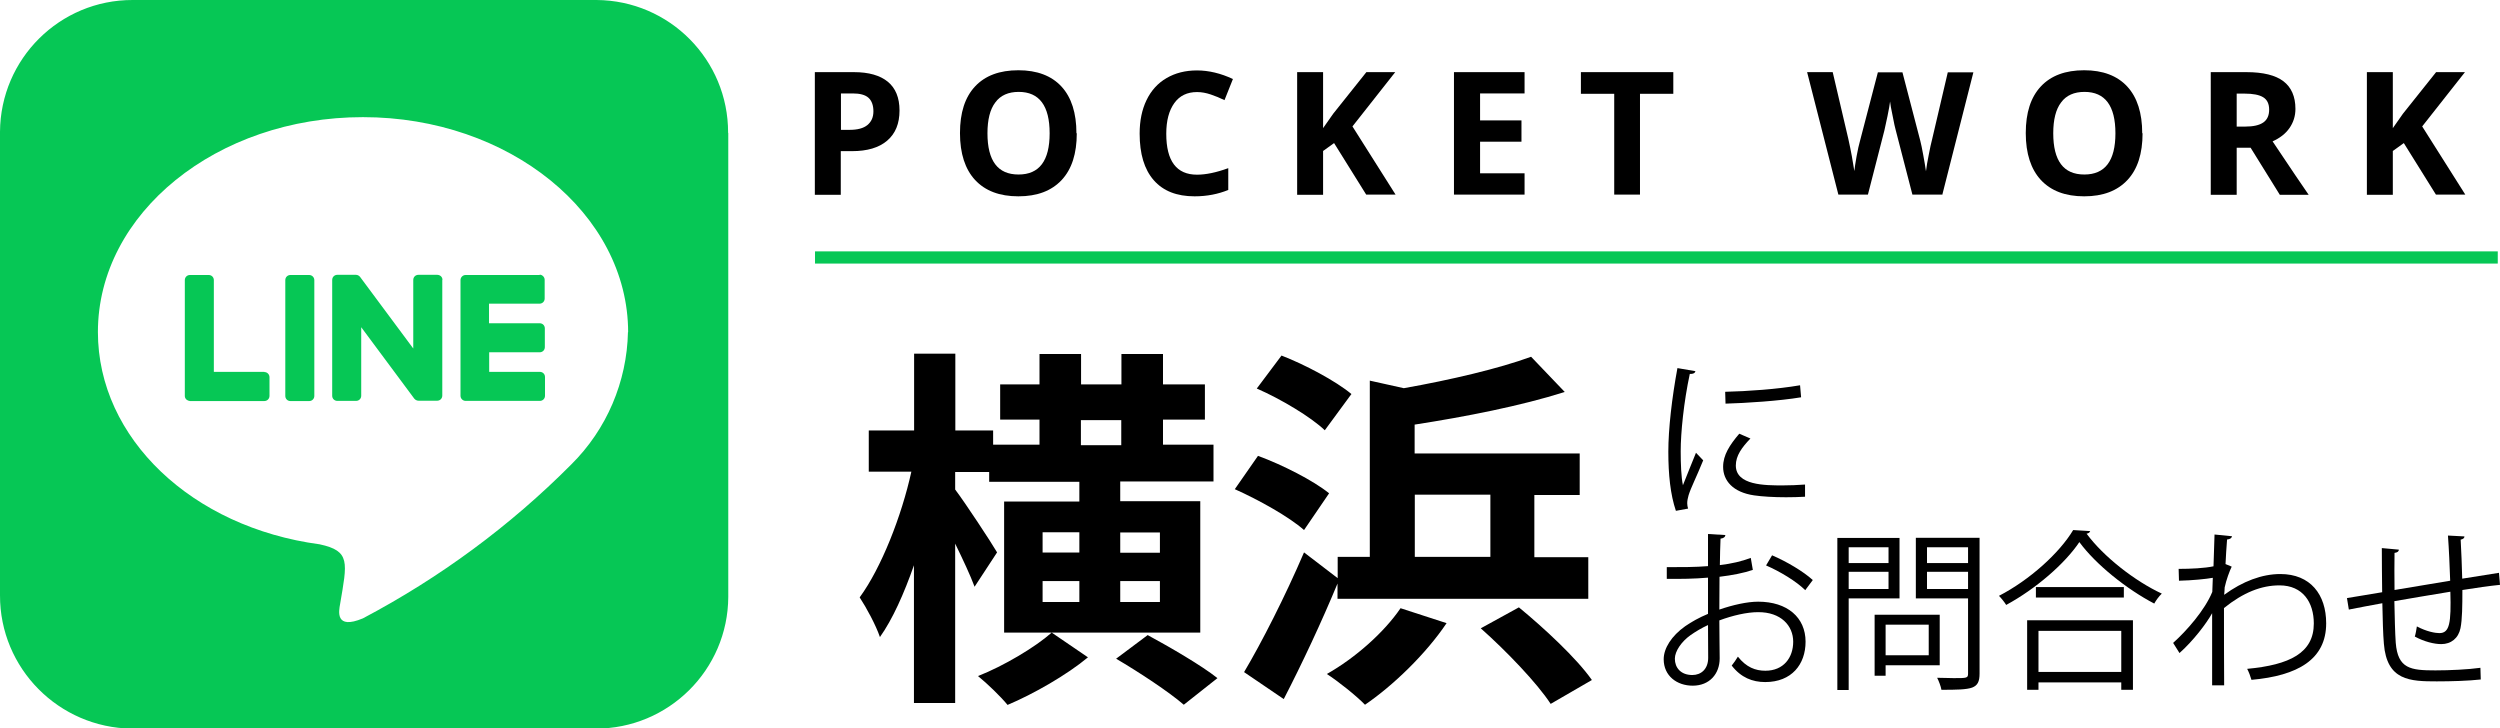
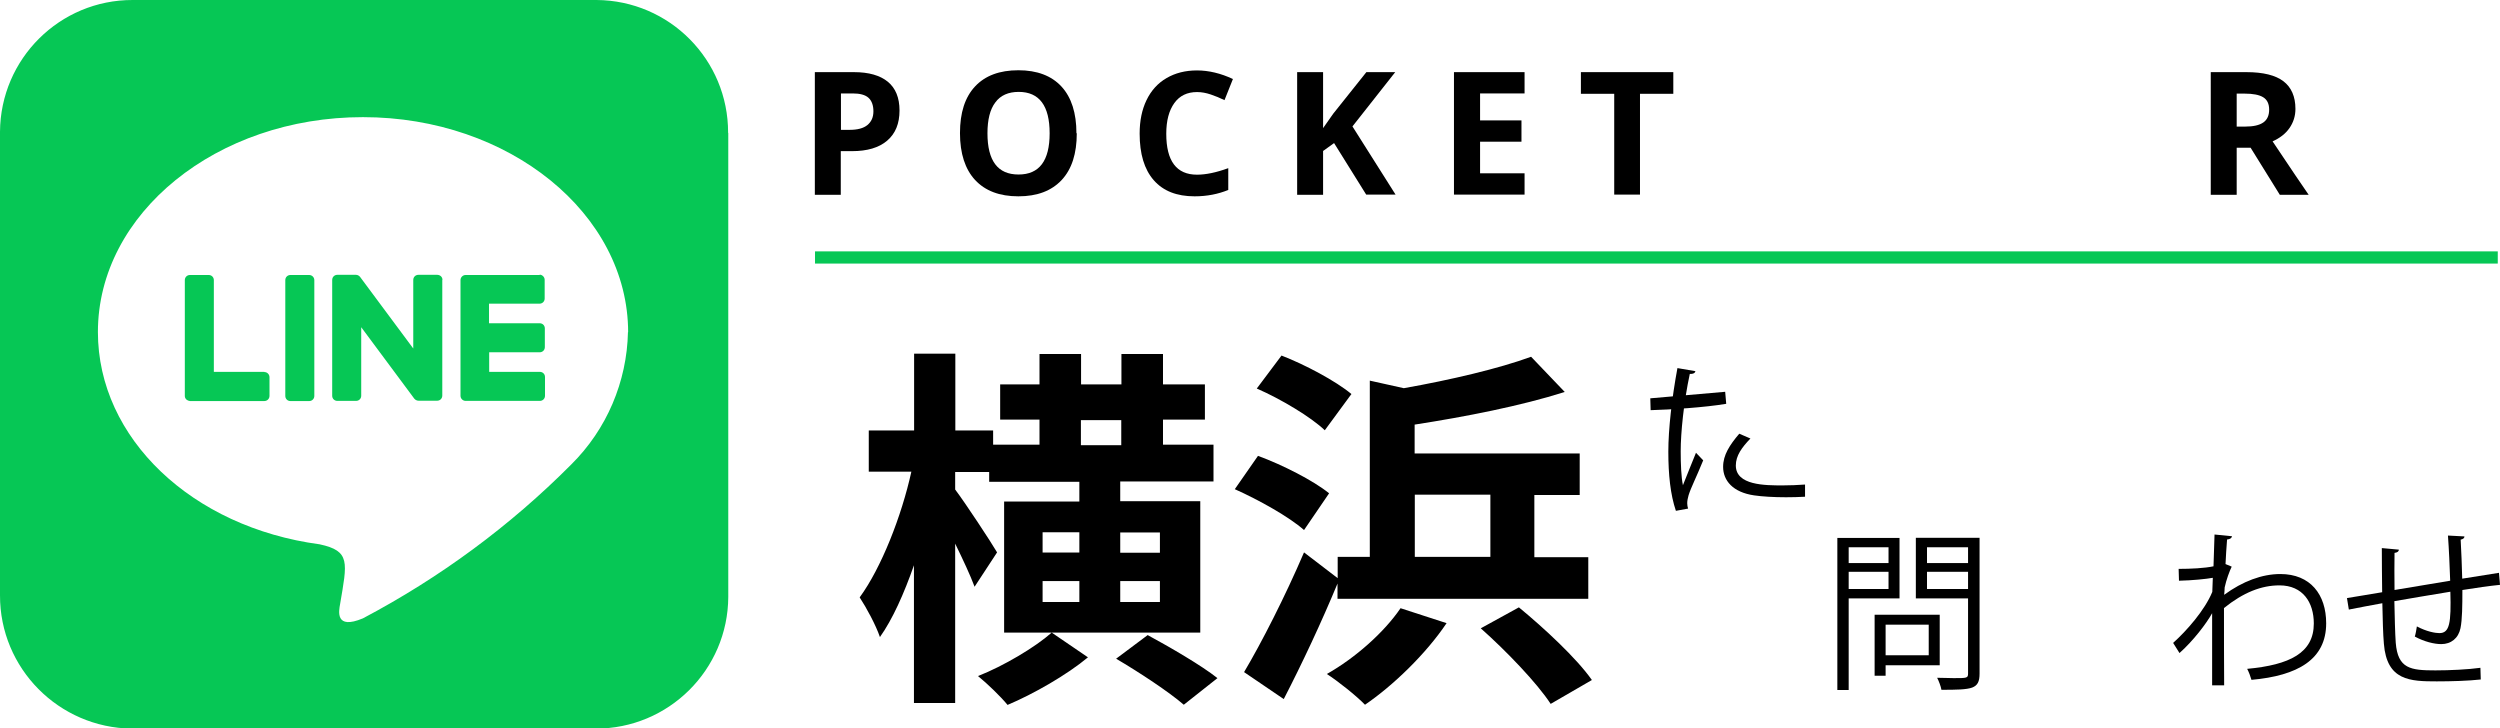
<svg xmlns="http://www.w3.org/2000/svg" id="_イヤー_2" viewBox="0 0 145.55 42.4">
  <defs>
    <style>.cls-1,.cls-2{fill:#06c755;}.cls-2{stroke:#06c755;stroke-miterlimit:10;stroke-width:.71px;}</style>
  </defs>
  <g id="_イヤー_1-2">
    <g>
      <line class="cls-2" x1="47.45" y1="14.99" x2="145.42" y2="14.99" />
      <path id="Icon_awesome-line" class="cls-1" d="M25.75,16.3v6.73c0,.17-.13,.3-.3,.3h-1.08c-.1,0-.19-.05-.25-.12l-3.09-4.16v3.99c0,.17-.13,.3-.3,.3h-1.09c-.17,0-.3-.13-.3-.3h0v-6.74c0-.17,.13-.3,.3-.3h1.08c.1,0,.19,.05,.25,.13l3.09,4.16v-3.99c0-.17,.13-.3,.3-.3h1.09c.17,0,.31,.12,.31,.29h0Zm-7.76-.29h-1.08c-.17,0-.3,.13-.3,.3h0v6.74c0,.17,.13,.3,.3,.3h1.09c.17,0,.3-.13,.3-.3h0v-6.74c0-.17-.14-.3-.3-.3h0Zm-2.6,5.64h-2.94v-5.34c0-.17-.13-.3-.3-.3h-1.09c-.17,0-.3,.13-.3,.3h0v6.74c0,.08,.03,.15,.09,.21,.06,.05,.13,.08,.21,.09h4.32c.17,0,.3-.12,.31-.29,0,0,0-.01,0-.02v-1.08c0-.16-.13-.3-.3-.3Zm16.04-5.64h-4.32c-.17,0-.3,.14-.3,.3v6.73c0,.17,.14,.3,.3,.3h4.32c.17,0,.3-.13,.3-.3h0v-1.09c0-.17-.13-.3-.3-.3h-2.95v-1.14h2.94c.17,0,.3-.13,.3-.3h0v-1.09c0-.17-.13-.3-.3-.3h-2.95v-1.14h2.94c.17,0,.3-.13,.3-.3h0v-1.09c0-.16-.14-.3-.3-.3Zm10.97-8.26v27c-.02,4.25-3.48,7.68-7.73,7.67H7.67C3.42,42.37-.01,38.91,0,34.66V7.67C.03,3.42,3.48-.01,7.73,0h27c4.25,.03,7.67,3.48,7.66,7.73Zm-5.83,11.6c0-6.91-6.93-12.53-15.44-12.53S5.7,12.42,5.7,19.33c0,6.19,5.49,11.37,12.91,12.36,1.81,.39,1.6,1.05,1.19,3.48-.07,.39-.31,1.52,1.33,.83,4.47-2.36,8.57-5.38,12.13-8.96,2.06-2.04,3.24-4.81,3.3-7.71h0Z" />
      <g>
        <path d="M69.88,36.83h-11.42v-7.63h4.38v-1.15h-5.25v-.57h-1.98v1.02c.59,.78,2.11,3.09,2.44,3.66l-1.31,2c-.24-.65-.68-1.59-1.13-2.51v9.28h-2.4v-8.02c-.57,1.63-1.24,3.14-1.98,4.18-.24-.7-.78-1.7-1.18-2.31,1.26-1.72,2.44-4.73,3.01-7.32h-2.48v-2.4h2.64v-4.47h2.4v4.47h2.2v.83h2.7v-1.46h-2.29v-2.05h2.29v-1.77h2.42v1.77h2.35v-1.77h2.42v1.77h2.44v2.05h-2.44v1.46h2.94v2.14h-5.43v1.15h4.66v7.63Zm-6.54,1.44c-1.22,1.02-3.18,2.14-4.68,2.77-.41-.5-1.18-1.24-1.72-1.68,1.5-.59,3.33-1.68,4.29-2.53l2.11,1.44Zm-2.64-6.1h2.14v-1.18h-2.14v1.18Zm2.14,2.88v-1.22h-2.14v1.22h2.14Zm.09-9.13h2.35v-1.46h-2.35v1.46Zm3.88,11.05c1.29,.7,3.14,1.77,4.07,2.51l-1.96,1.55c-.85-.74-2.61-1.9-3.94-2.68l1.83-1.37Zm.72-5.97h-2.31v1.18h2.31v-1.18Zm0,2.83h-2.31v1.22h2.31v-1.22Z" />
        <path d="M75.92,30.86c-.85-.76-2.64-1.76-4.03-2.38l1.35-1.94c1.42,.52,3.23,1.44,4.14,2.18l-1.46,2.14Zm1.96,3.09c-.94,2.27-2.07,4.68-3.14,6.75l-2.31-1.57c1-1.68,2.4-4.42,3.49-6.97l1.96,1.5v-1.24h1.87v-10.26l1.98,.44c2.72-.48,5.56-1.15,7.41-1.83l1.96,2.05c-2.55,.81-5.77,1.44-8.74,1.9v1.68h9.61v2.42h-2.64v3.62h3.14v2.42h-14.6v-.89Zm-.74-8.89c-.81-.78-2.57-1.83-3.97-2.44l1.44-1.92c1.35,.52,3.16,1.48,4.07,2.24l-1.55,2.11Zm7.08,11.22c-1.2,1.79-3.12,3.64-4.75,4.75-.5-.52-1.57-1.37-2.22-1.79,1.66-.94,3.33-2.42,4.29-3.83l2.68,.87Zm-1.85-3.86h4.4v-3.62h-4.4v3.62Zm6.06,2.94c1.46,1.2,3.36,2.96,4.25,4.23l-2.4,1.39c-.78-1.2-2.59-3.09-4.07-4.4l2.22-1.22Z" />
      </g>
      <g>
        <path d="M52.37,6.43c0,.77-.24,1.35-.72,1.76s-1.16,.61-2.05,.61h-.65v2.54h-1.51V4.2h2.28c.86,0,1.52,.19,1.97,.56,.45,.37,.68,.93,.68,1.67Zm-3.41,1.13h.5c.46,0,.81-.09,1.04-.28s.35-.45,.35-.8-.1-.62-.29-.79-.5-.25-.91-.25h-.69v2.12Z" />
        <path d="M62.69,7.76c0,1.18-.29,2.09-.88,2.72-.59,.63-1.42,.95-2.52,.95s-1.93-.32-2.52-.95c-.58-.63-.88-1.54-.88-2.73s.29-2.09,.88-2.72,1.43-.94,2.52-.94,1.93,.32,2.51,.95c.58,.63,.87,1.54,.87,2.72Zm-5.2,0c0,.8,.15,1.4,.45,1.8,.3,.4,.75,.6,1.36,.6,1.21,0,1.81-.8,1.81-2.4s-.6-2.41-1.8-2.41c-.6,0-1.06,.2-1.36,.61-.31,.4-.46,1.01-.46,1.8Z" />
        <path d="M69.69,5.36c-.57,0-1.01,.21-1.32,.64-.31,.43-.47,1.02-.47,1.79,0,1.59,.6,2.38,1.79,2.38,.5,0,1.11-.12,1.82-.38v1.27c-.59,.24-1.24,.37-1.96,.37-1.04,0-1.83-.31-2.38-.94-.55-.63-.82-1.53-.82-2.71,0-.74,.13-1.39,.4-1.95,.27-.56,.66-.99,1.16-1.28,.51-.3,1.1-.45,1.78-.45s1.39,.17,2.09,.5l-.49,1.23c-.27-.13-.53-.24-.8-.33s-.53-.14-.79-.14Z" />
        <path d="M81.26,11.33h-1.72l-1.87-3-.64,.46v2.55h-1.51V4.2h1.51v3.26l.59-.84,1.93-2.42h1.68l-2.49,3.16,2.51,3.97Z" />
        <path d="M88.76,11.33h-4.11V4.2h4.11v1.24h-2.59v1.57h2.41v1.24h-2.41v1.84h2.59v1.25Z" />
        <path d="M95.49,11.33h-1.51V5.46h-1.94v-1.26h5.38v1.26h-1.94v5.87Z" />
-         <path d="M113.06,11.33h-1.72l-.97-3.75c-.04-.13-.1-.41-.18-.83-.09-.42-.14-.7-.15-.84-.02,.18-.07,.46-.15,.85-.08,.39-.14,.67-.18,.83l-.96,3.74h-1.72l-1.82-7.13h1.49l.91,3.89c.16,.72,.27,1.34,.35,1.87,.02-.19,.06-.47,.13-.86,.07-.39,.14-.69,.2-.9l1.04-3.99h1.43l1.04,3.99c.05,.18,.1,.45,.17,.82,.07,.37,.12,.68,.16,.95,.03-.25,.08-.57,.16-.95,.07-.38,.14-.69,.2-.92l.91-3.89h1.49l-1.81,7.13Z" />
-         <path d="M124.74,7.76c0,1.18-.29,2.09-.88,2.72-.59,.63-1.42,.95-2.52,.95s-1.93-.32-2.52-.95c-.58-.63-.88-1.54-.88-2.73s.29-2.09,.88-2.72,1.43-.94,2.52-.94,1.93,.32,2.51,.95c.58,.63,.87,1.54,.87,2.72Zm-5.2,0c0,.8,.15,1.4,.45,1.8,.3,.4,.75,.6,1.36,.6,1.21,0,1.81-.8,1.81-2.4s-.6-2.41-1.8-2.41c-.6,0-1.06,.2-1.36,.61-.31,.4-.46,1.01-.46,1.8Z" />
        <path d="M130.22,8.6v2.74h-1.51V4.2h2.08c.97,0,1.69,.18,2.15,.53,.46,.35,.7,.89,.7,1.61,0,.42-.12,.79-.35,1.12s-.56,.58-.98,.77c1.07,1.6,1.77,2.64,2.1,3.11h-1.68l-1.7-2.74h-.8Zm0-1.23h.49c.48,0,.83-.08,1.06-.24,.23-.16,.34-.41,.34-.75s-.12-.58-.35-.72-.59-.21-1.08-.21h-.46v1.93Z" />
-         <path d="M143.54,11.33h-1.72l-1.87-3-.64,.46v2.55h-1.51V4.2h1.51v3.26l.59-.84,1.93-2.42h1.68l-2.49,3.16,2.51,3.97Z" />
      </g>
      <g>
-         <path d="M98.71,21.61c-.03,.11-.13,.17-.33,.16-.35,1.63-.53,3.42-.53,4.5,0,.75,.03,1.51,.13,1.98,.19-.49,.62-1.54,.76-1.89l.42,.44c-.41,1.01-.71,1.58-.85,2.03-.05,.17-.08,.33-.08,.47,0,.11,.02,.21,.05,.31l-.71,.13c-.32-.95-.44-2.11-.44-3.44s.21-3.14,.53-4.87l1.05,.18Zm6.37,7.31c-.36,.02-.73,.03-1.1,.03-.71,0-1.38-.04-1.86-.11-1.23-.18-1.8-.86-1.8-1.66,0-.69,.38-1.27,.94-1.93l.65,.28c-.5,.52-.85,1-.85,1.57,0,1.16,1.7,1.16,2.74,1.16,.42,0,.87-.02,1.29-.05v.71Zm-4.64-6.11c1.29-.03,3.03-.15,4.36-.38l.06,.7c-1.24,.21-3.25,.34-4.4,.37l-.02-.69Z" />
-         <path d="M102.05,33.18c-.53,.18-1.19,.31-1.94,.4,0,.63-.01,1.33-.01,1.91,.78-.27,1.62-.46,2.26-.46,1.7,0,2.76,.92,2.76,2.33,0,1.32-.81,2.35-2.35,2.35-.74,0-1.41-.26-1.95-.96,.12-.15,.26-.35,.36-.52,.49,.62,1.02,.82,1.6,.82,1.06,0,1.62-.76,1.62-1.69s-.71-1.73-2.05-1.72c-.64,0-1.47,.19-2.25,.48,0,.74,.02,1.93,.02,2.21,0,.9-.59,1.59-1.57,1.59-.92,0-1.69-.57-1.69-1.54,0-.64,.46-1.36,1.25-1.92,.36-.25,.82-.51,1.33-.72v-2.11c-.8,.07-1.6,.08-2.4,.07v-.68c.87,0,1.67,0,2.4-.06v-1.87l1.01,.06c-.01,.12-.11,.19-.28,.21-.02,.39-.03,.98-.04,1.54,.67-.08,1.28-.22,1.8-.42l.12,.7Zm-2.6,5.11c0-.26-.01-1.08-.01-1.9-.37,.17-.72,.38-1.02,.59-.52,.37-.91,.93-.91,1.37,0,.52,.34,.95,1.02,.95,.51,0,.92-.35,.92-1h0Zm5.65-3.93c-.51-.51-1.47-1.09-2.28-1.44l.35-.59c.86,.37,1.82,.94,2.37,1.44l-.44,.59Z" />
+         <path d="M98.71,21.61c-.03,.11-.13,.17-.33,.16-.35,1.63-.53,3.42-.53,4.5,0,.75,.03,1.51,.13,1.98,.19-.49,.62-1.54,.76-1.89l.42,.44c-.41,1.01-.71,1.58-.85,2.03-.05,.17-.08,.33-.08,.47,0,.11,.02,.21,.05,.31l-.71,.13c-.32-.95-.44-2.11-.44-3.44s.21-3.14,.53-4.87l1.05,.18Zm6.37,7.31c-.36,.02-.73,.03-1.1,.03-.71,0-1.38-.04-1.86-.11-1.23-.18-1.8-.86-1.8-1.66,0-.69,.38-1.27,.94-1.93l.65,.28c-.5,.52-.85,1-.85,1.57,0,1.16,1.7,1.16,2.74,1.16,.42,0,.87-.02,1.29-.05v.71Zm-4.64-6.11l.06,.7c-1.24,.21-3.25,.34-4.4,.37l-.02-.69Z" />
        <path d="M110.59,34.84h-2.96v5.33h-.66v-8.85h3.62v3.53Zm-.64-2.98h-2.32v.92h2.32v-.92Zm-2.32,2.43h2.32v-1h-2.32v1Zm5.3,4.44h-3.15v.61h-.64v-3.55h3.79v2.94Zm-.64-2.36h-2.51v1.78h2.51v-1.78Zm2.96-5.06v7.91c0,.47-.12,.69-.43,.81-.33,.12-.91,.13-1.79,.13-.03-.19-.15-.51-.25-.7,.35,0,.68,.02,.96,.02,.78,0,.84,0,.84-.27v-4.37h-3.04v-3.53h3.71Zm-.67,.55h-2.39v.92h2.39v-.92Zm-2.39,2.43h2.39v-1h-2.39v1Z" />
-         <path d="M121.69,30.92c-.03,.09-.1,.13-.21,.15,.99,1.34,2.81,2.76,4.38,3.49-.16,.15-.33,.38-.44,.58-1.59-.83-3.4-2.27-4.36-3.58-.83,1.24-2.51,2.71-4.26,3.66-.09-.15-.28-.39-.42-.53,1.78-.92,3.52-2.49,4.32-3.83l.99,.06Zm-3.67,9.24v-4.05h6.16v4.05h-.68v-.43h-4.82v.43h-.66Zm.51-5.98h5.12v.61h-5.12v-.61Zm4.97,2.55h-4.82v2.39h4.82v-2.39Z" />
        <path d="M128.94,31.12l1.01,.1c-.03,.12-.12,.17-.29,.19-.04,.47-.07,1.02-.09,1.43,.06,.03,.16,.07,.36,.15-.12,.24-.32,.78-.41,1.21,0,.2-.02,.27-.03,.43,1.08-.79,2.21-1.21,3.27-1.21,1.75,0,2.67,1.19,2.67,2.87,0,2.1-1.65,3.05-4.35,3.29-.06-.21-.15-.45-.25-.64,2.48-.23,3.88-.93,3.88-2.64,0-1.22-.63-2.22-2-2.22-1.05,0-2.1,.41-3.23,1.32,0,1.44,0,3.17,.01,4.5h-.7c0-.6,0-3.54,0-4.2-.33,.6-1.11,1.62-1.9,2.32l-.37-.59c.79-.71,1.84-1.9,2.28-2.97l.03-.82c-.39,.07-1.18,.15-1.97,.17l-.02-.69c.7,0,1.52-.04,2.03-.15l.06-1.85Z" />
        <path d="M143.48,31.23c0,.1-.07,.15-.22,.19,.04,.7,.07,1.52,.09,2.27,.79-.13,1.55-.25,2.14-.34l.06,.7c-.6,.06-1.38,.17-2.19,.3,0,.92-.01,1.73-.11,2.22-.12,.59-.55,.93-1.12,.93-.41,0-.99-.14-1.54-.44,.05-.15,.09-.4,.12-.59,.56,.3,1.07,.39,1.31,.39,.6,0,.69-.59,.64-2.41-1.15,.19-2.35,.39-3.26,.55,.02,.95,.04,1.86,.08,2.42,.12,1.52,.87,1.61,2.31,1.61,.82,0,1.9-.05,2.62-.15l.02,.68c-.71,.08-1.72,.11-2.56,.11-1.55,0-2.91-.04-3.08-2.19-.05-.56-.07-1.43-.09-2.36-.62,.11-1.44,.27-1.95,.37l-.11-.67c.53-.08,1.36-.23,2.05-.34-.01-.87-.02-1.81-.02-2.57l.99,.09c0,.11-.09,.17-.25,.19-.01,.61-.01,1.41,0,2.16l3.24-.54c-.03-.85-.07-1.82-.13-2.63l.96,.05Z" />
      </g>
    </g>
  </g>
</svg>